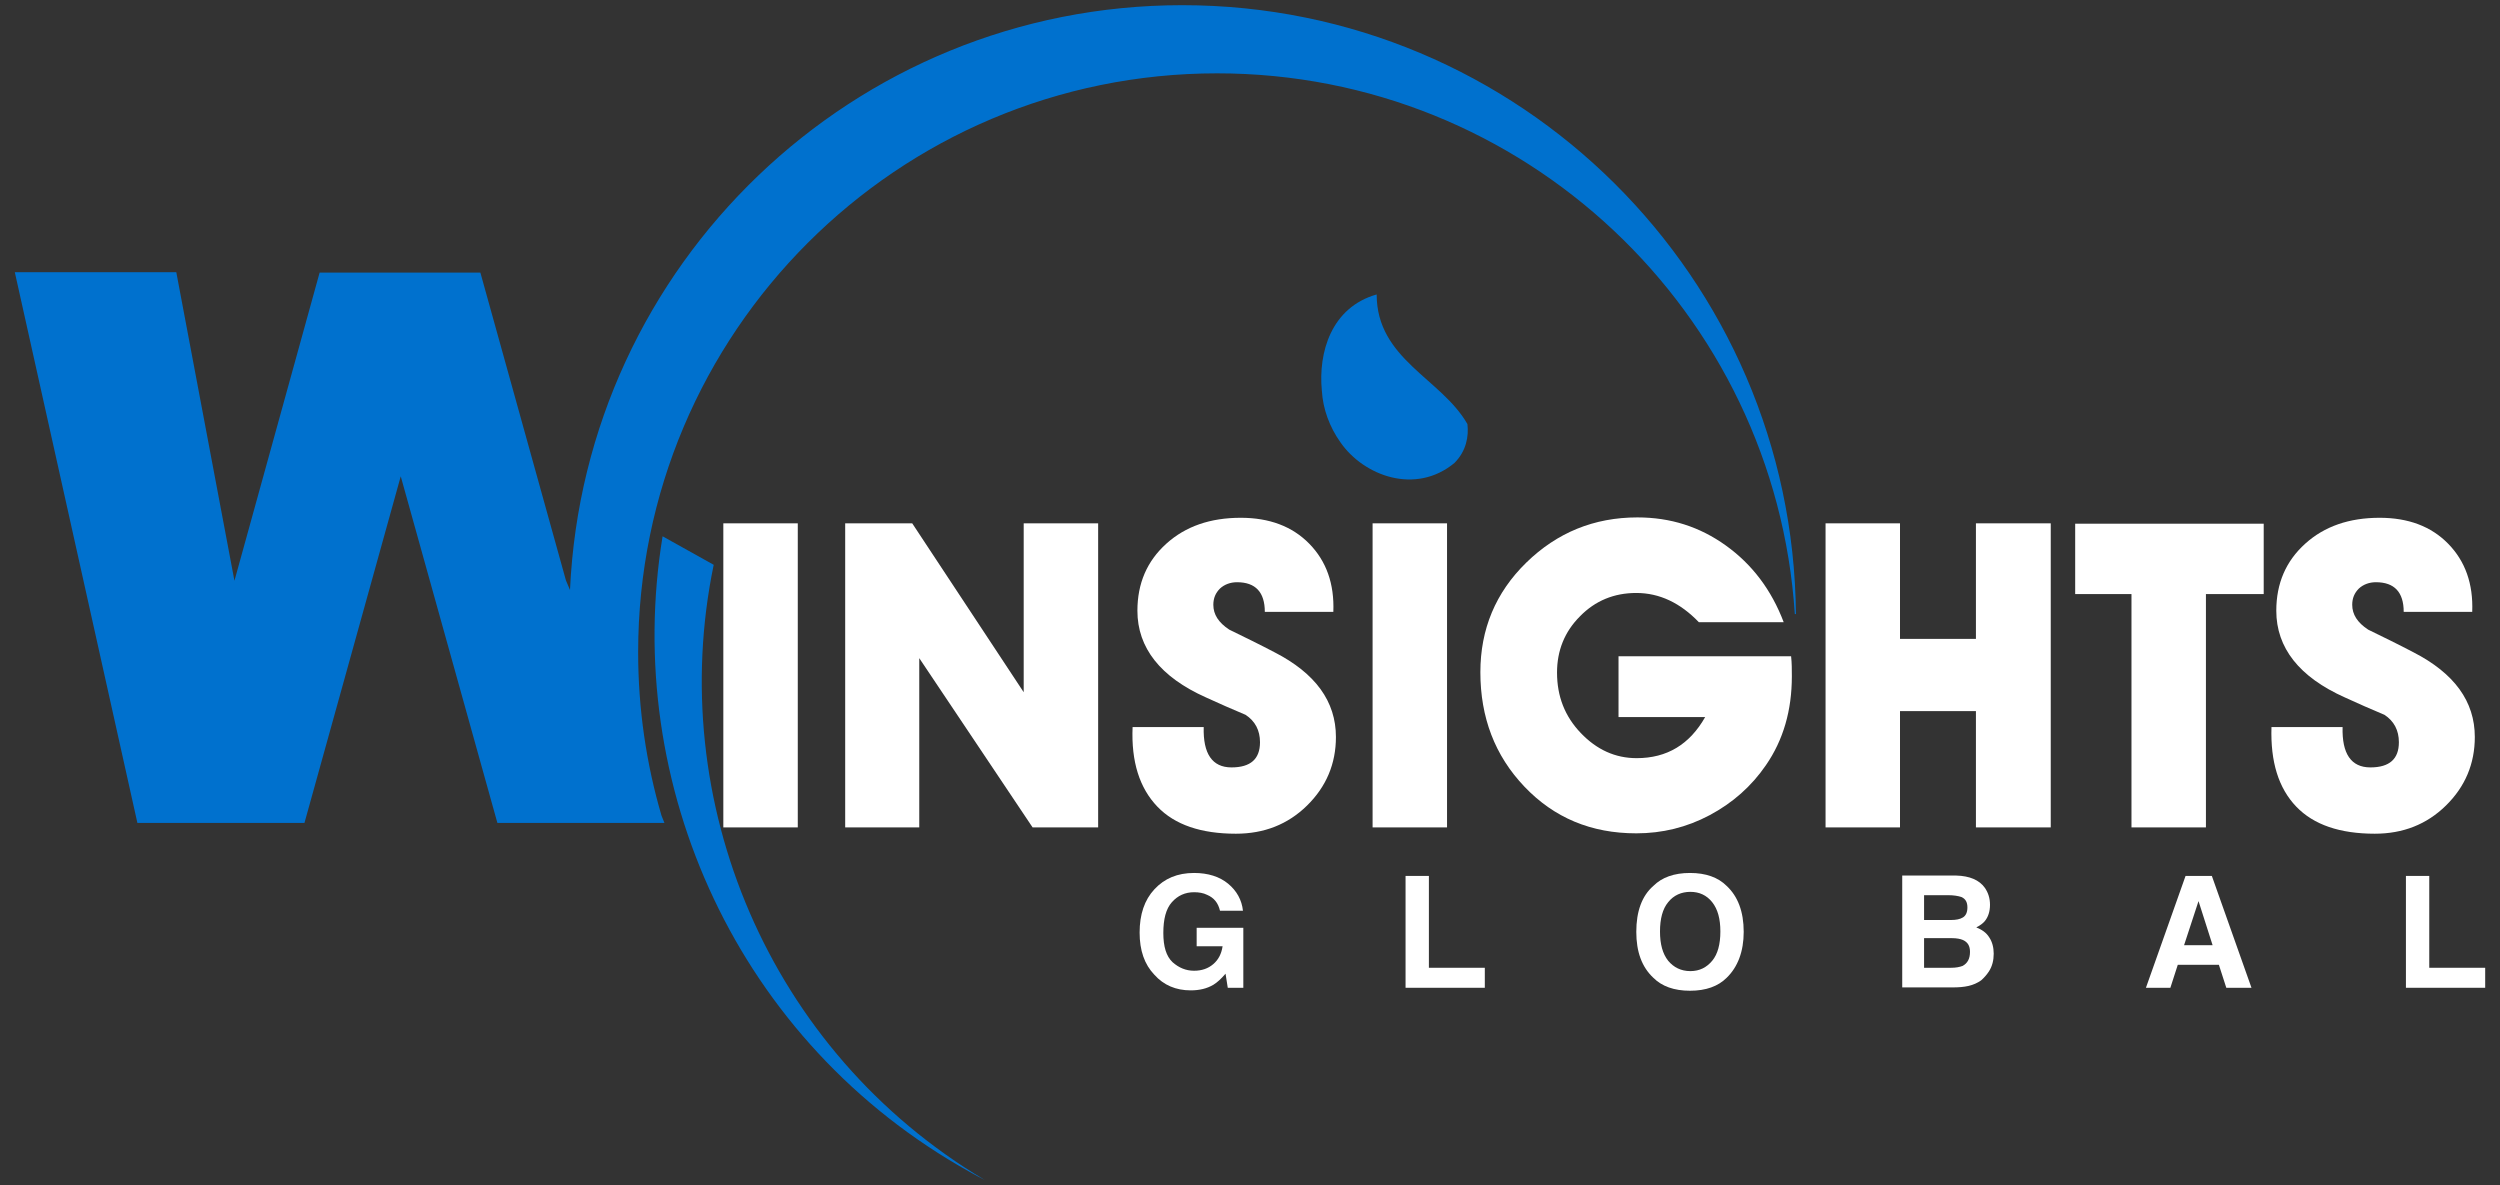
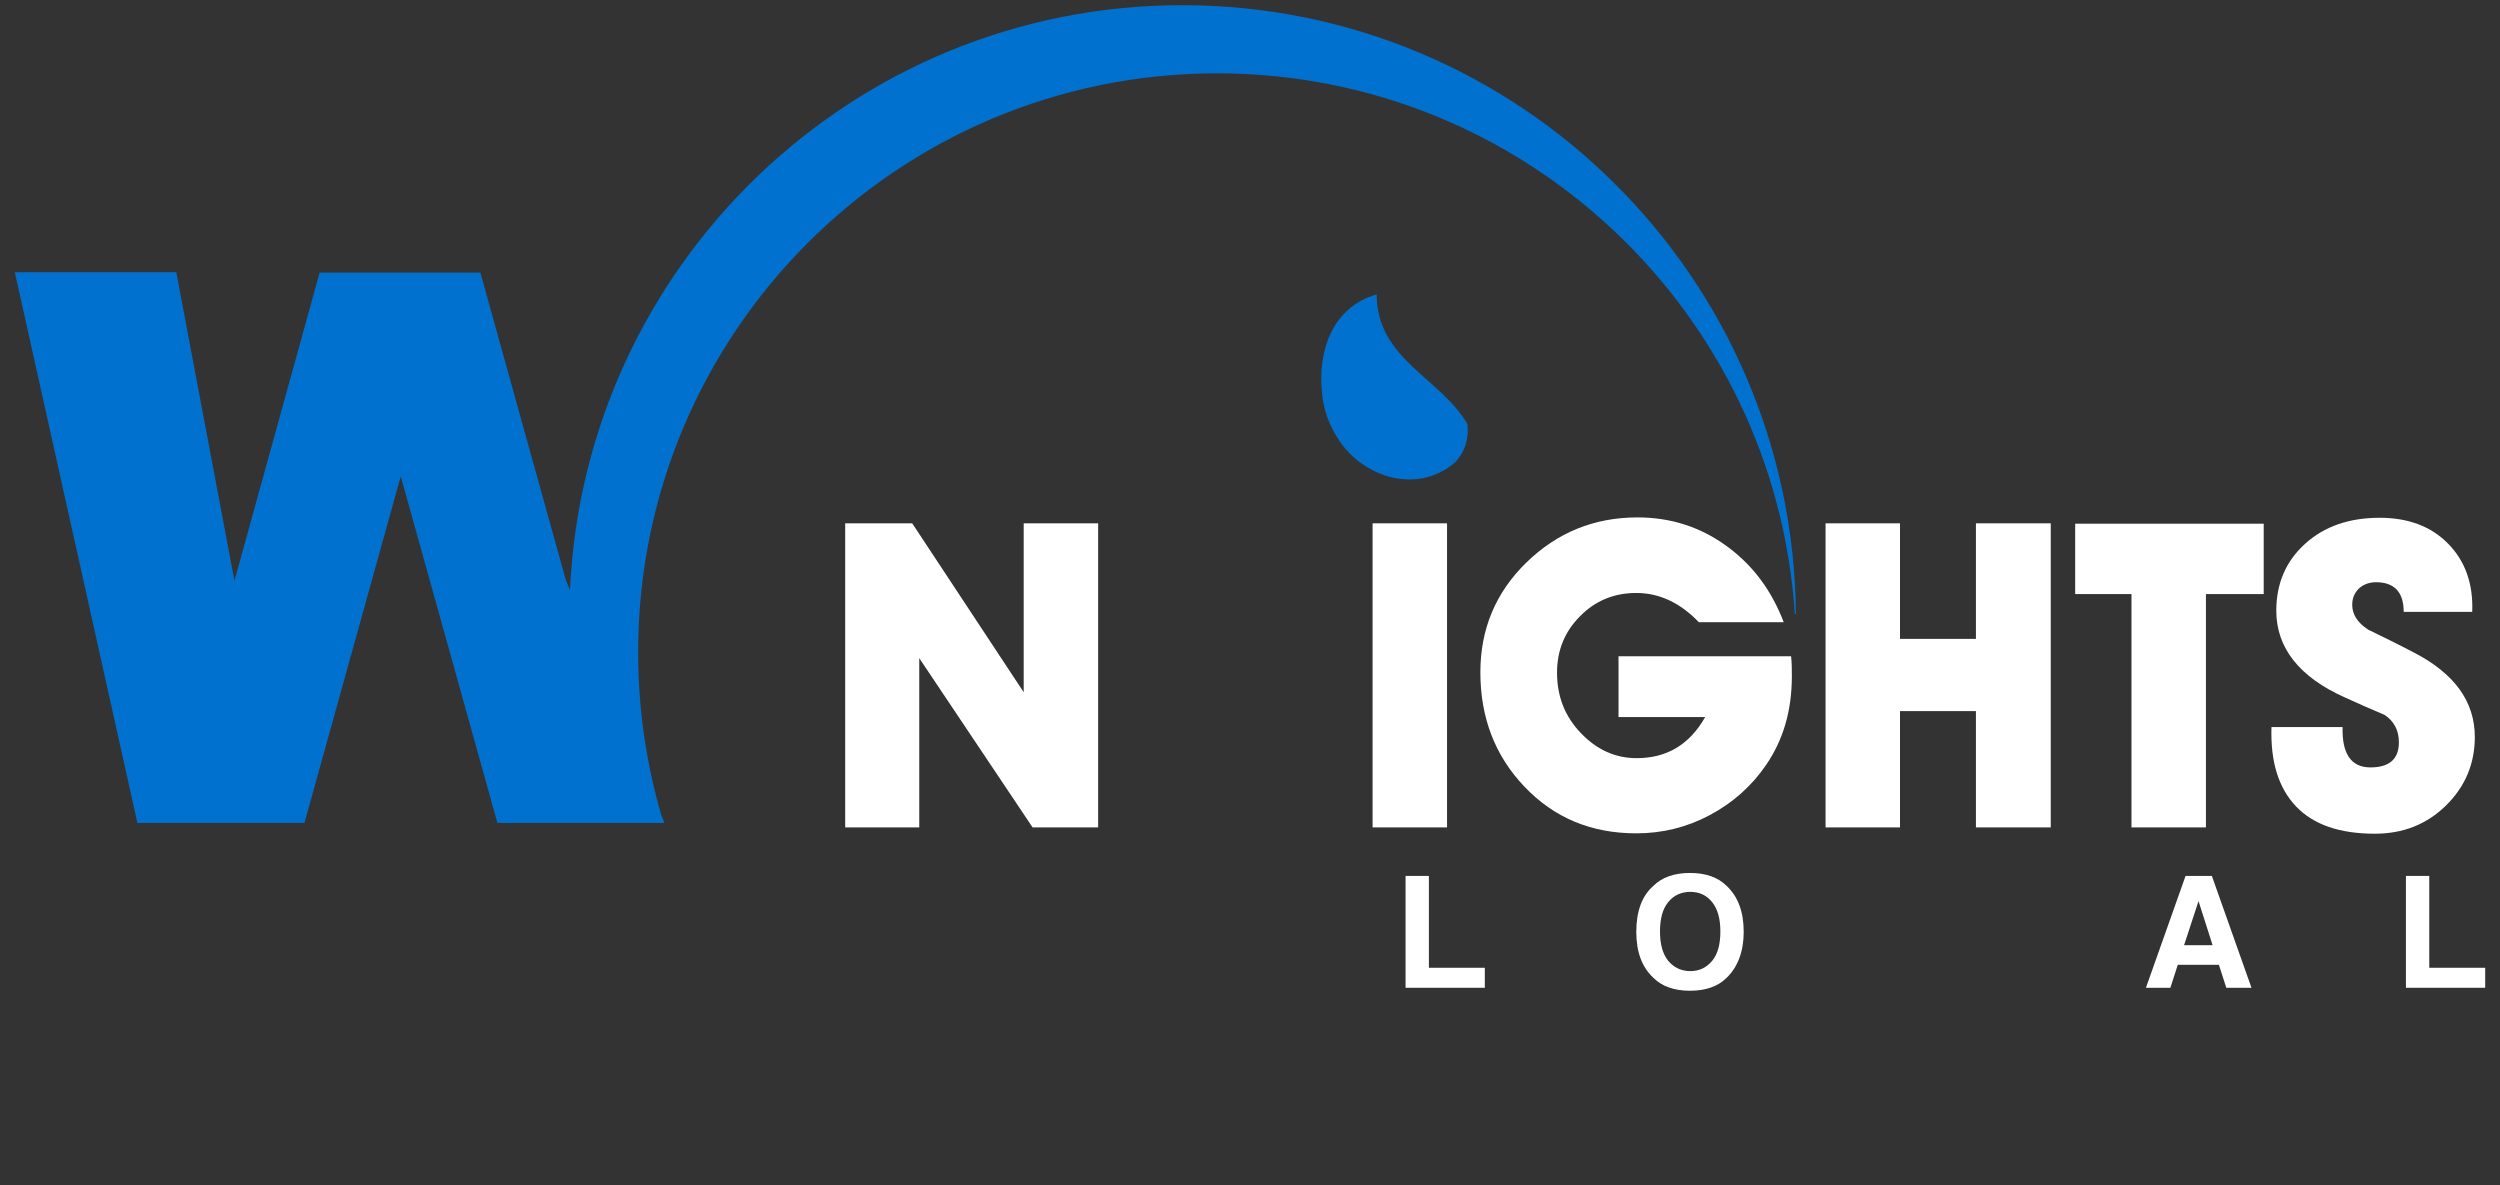
<svg xmlns="http://www.w3.org/2000/svg" version="1.1" id="Layer_1" x="0px" y="0px" viewBox="0 0 675 320" style="enable-background:new 0 0 675 320;" xml:space="preserve">
  <rect x="0" y="0" width="675" height="320" fill="#333333" stroke="none" />
  <style type="text/css">
	.st0{fill:#0071CE;}
	.st1{fill:#FFFFFF;}
</style>
  <g id="XMLID_37_">
-     <path id="XMLID_223_" class="st0" d="M192.7,152.5l-13.8-7.7c-11,67,20.2,136.7,82.9,171.6c1.4,0.8,2.7,1.5,4.1,2.2   C207.4,283.8,179.5,216.2,192.7,152.5z" />
    <path id="XMLID_43_" class="st0" d="M319.2,1.4c-88.8,0-161.3,70-165.3,157.9l-1.1-2.6l-23.1-83.1H86.3l-23,83.2L47.6,73.5H4   l33.1,148.7h45.1l26-93.6l26.1,93.6h45.1l-0.8-2c-4.1-14-6.3-28.8-6.3-44.1c0-86.3,70-156.3,156.3-156.3c82.9,0,150.7,64.5,156,146   c0.1,0,0.2,0,0.3,0C484.1,74.9,410.3,1.4,319.2,1.4z" />
    <g id="XMLID_25_">
-       <path id="XMLID_41_" class="st1" d="M215.4,223.4h-20.1v-82.1h20.1V223.4z" />
+       <path id="XMLID_41_" class="st1" d="M215.4,223.4h-20.1v-82.1V223.4z" />
      <path id="XMLID_39_" class="st1" d="M248.3,223.4h-20.1v-82.1h18.1l30.1,45.6v-45.6h20.1v82.1h-17.7l-30.6-45.7v45.7H248.3z" />
-       <path id="XMLID_26_" class="st1" d="M305.8,196.3H325c-0.2,7.2,2.3,10.9,7.5,10.9s7.7-2.3,7.7-6.8c0-3.2-1.3-5.7-3.9-7.4    c-3.6-1.5-7.2-3.1-10.7-4.7c-12.3-5.5-18.5-13.4-18.5-23.4c0-7.4,2.6-13.4,7.8-18.1c5.2-4.7,11.9-7,20.1-7c7.7,0,13.9,2.3,18.5,7    s6.8,10.8,6.5,18.4h-18.5c0-5.3-2.5-8-7.5-8c-1.8,0-3.4,0.6-4.6,1.7c-1.2,1.2-1.8,2.6-1.8,4.4c0,2.6,1.4,4.8,4.3,6.7    c4.1,2,8.2,4,12.2,6.1c11.1,5.7,16.6,13.3,16.6,22.9c0,7.2-2.6,13.4-7.8,18.5c-5.2,5.1-11.6,7.6-19.2,7.6    c-9.4,0-16.5-2.4-21.2-7.3C307.7,212.8,305.4,205.7,305.8,196.3z" />
      <path id="XMLID_27_" class="st1" d="M390.7,223.4h-20.1v-82.1h20.1V223.4z" />
      <path id="XMLID_29_" class="st1" d="M483.6,177.2c0.2,1.8,0.2,3.7,0.2,5.4c0,9.2-2.3,17.2-7,24c-3.9,5.7-9,10.2-15.2,13.5    s-12.8,4.9-19.8,4.9c-12.2,0-22.2-4.2-30.2-12.6c-8-8.4-11.9-18.7-11.9-30.9c0-11.6,4.1-21.5,12.4-29.6s18.3-12.2,30-12.2    c8.9,0,16.8,2.5,23.9,7.6s12.3,12,15.6,20.7h-22.9c-5-5.2-10.6-7.9-16.9-7.9c-6,0-11.1,2.1-15.2,6.3c-4.2,4.2-6.2,9.3-6.2,15.2    c0,6.4,2.1,11.8,6.4,16.3s9.3,6.8,15.1,6.8c8.2,0,14.3-3.7,18.5-11.1H437v-16.4H483.6z" />
      <path id="XMLID_31_" class="st1" d="M533.5,223.4V192H513v31.4h-20.1v-82.1H513v31.2h20.5v-31.2h20.2v82.1H533.5z" />
      <path id="XMLID_33_" class="st1" d="M595.6,223.4h-20.1v-63h-15.2v-19h50.9v19h-15.6L595.6,223.4L595.6,223.4z" />
      <path id="XMLID_35_" class="st1" d="M613.3,196.3h19.2c-0.2,7.2,2.3,10.9,7.5,10.9s7.7-2.3,7.7-6.8c0-3.2-1.3-5.7-3.9-7.4    c-3.6-1.5-7.2-3.1-10.7-4.7c-12.3-5.5-18.5-13.4-18.5-23.4c0-7.4,2.6-13.4,7.8-18.1c5.2-4.7,11.9-7,20.1-7c7.7,0,13.9,2.3,18.5,7    s6.8,10.8,6.5,18.4H649c0-5.3-2.5-8-7.5-8c-1.8,0-3.4,0.6-4.6,1.7c-1.2,1.2-1.8,2.6-1.8,4.4c0,2.6,1.4,4.8,4.3,6.7    c4.1,2,8.2,4,12.2,6.1c11.1,5.7,16.6,13.3,16.6,22.9c0,7.2-2.6,13.4-7.8,18.5s-11.6,7.6-19.2,7.6c-9.4,0-16.5-2.4-21.2-7.3    C615.2,212.8,613,205.7,613.3,196.3z" />
    </g>
    <g id="XMLID_4_">
-       <path id="XMLID_23_" class="st1" d="M329.4,245.9c-0.5-2.1-1.6-3.5-3.5-4.3c-1-0.5-2.2-0.7-3.5-0.7c-2.4,0-4.4,0.9-6,2.7    s-2.3,4.6-2.3,8.3s0.8,6.3,2.5,7.9c1.7,1.5,3.6,2.3,5.8,2.3c2.1,0,3.8-0.6,5.2-1.8s2.2-2.8,2.5-4.8h-7v-5h12.6v16.2h-4.2l-0.6-3.8    c-1.2,1.4-2.3,2.4-3.3,3c-1.7,1-3.7,1.5-6.1,1.5c-4,0-7.3-1.4-9.8-4.2c-2.7-2.8-4-6.6-4-11.4c0-4.9,1.3-8.8,4-11.7    s6.2-4.4,10.7-4.4c3.8,0,6.9,1,9.2,2.9c2.3,1.9,3.7,4.4,4,7.3H329.4z" />
      <path id="XMLID_21_" class="st1" d="M379.5,236.5h6.3v24.8h15.1v5.4h-21.4V236.5z" />
      <path id="XMLID_8_" class="st1" d="M466.2,264c-2.3,2.3-5.6,3.5-9.9,3.5s-7.6-1.2-9.9-3.5c-3.1-2.9-4.6-7-4.6-12.4    c0-5.5,1.5-9.7,4.6-12.4c2.3-2.3,5.6-3.5,9.9-3.5s7.6,1.2,9.9,3.5c3,2.8,4.6,6.9,4.6,12.4C470.8,256.9,469.2,261.1,466.2,264z     M462.3,259.4c1.5-1.8,2.2-4.5,2.2-7.9s-0.7-6-2.2-7.9s-3.5-2.8-5.9-2.8s-4.5,0.9-6,2.8c-1.5,1.8-2.2,4.5-2.2,7.9s0.7,6,2.2,7.9    c1.5,1.8,3.5,2.8,6,2.8S460.8,261.2,462.3,259.4z" />
-       <path id="XMLID_10_" class="st1" d="M535.9,239.7c0.9,1.3,1.4,2.8,1.4,4.6s-0.5,3.3-1.4,4.4c-0.5,0.6-1.3,1.2-2.3,1.7    c1.5,0.6,2.7,1.4,3.5,2.7c0.8,1.2,1.2,2.7,1.2,4.4c0,1.8-0.4,3.4-1.3,4.8c-0.6,0.9-1.3,1.7-2.1,2.4c-1,0.7-2.1,1.2-3.4,1.5    c-1.3,0.3-2.7,0.4-4.3,0.4h-13.6v-30.2h14.6C531.8,236.5,534.4,237.6,535.9,239.7z M519.5,241.7v6.7h7.3c1.3,0,2.4-0.2,3.2-0.7    s1.2-1.4,1.2-2.7c0-1.4-0.5-2.3-1.6-2.8c-0.9-0.3-2.1-0.5-3.6-0.5H519.5z M519.5,253.3v8h7.3c1.3,0,2.3-0.2,3.1-0.5    c1.3-0.7,2-1.9,2-3.8c0-1.6-0.6-2.6-1.9-3.2c-0.7-0.3-1.7-0.5-3-0.5H519.5z" />
      <path id="XMLID_7_" class="st1" d="M590.1,236.5h7.1l10.7,30.2h-6.8l-2-6.2H588l-2,6.2h-6.6L590.1,236.5z M589.7,255.2h7.7    l-3.8-11.9L589.7,255.2z" />
      <path id="XMLID_5_" class="st1" d="M649.6,236.5h6.3v24.8H671v5.4h-21.4V236.5z" />
    </g>
    <path id="XMLID_3_" class="st0" d="M356.9,105.5c-1-10.3,2.5-22.5,14.8-26c0,17.5,17.5,22.7,24.5,35c0.4,3.3-0.3,7.3-3.5,10.5   c-10.5,8.7-24.5,3.5-30.8-5.6C359,115.3,357.2,110.5,356.9,105.5z" />
  </g>
</svg>